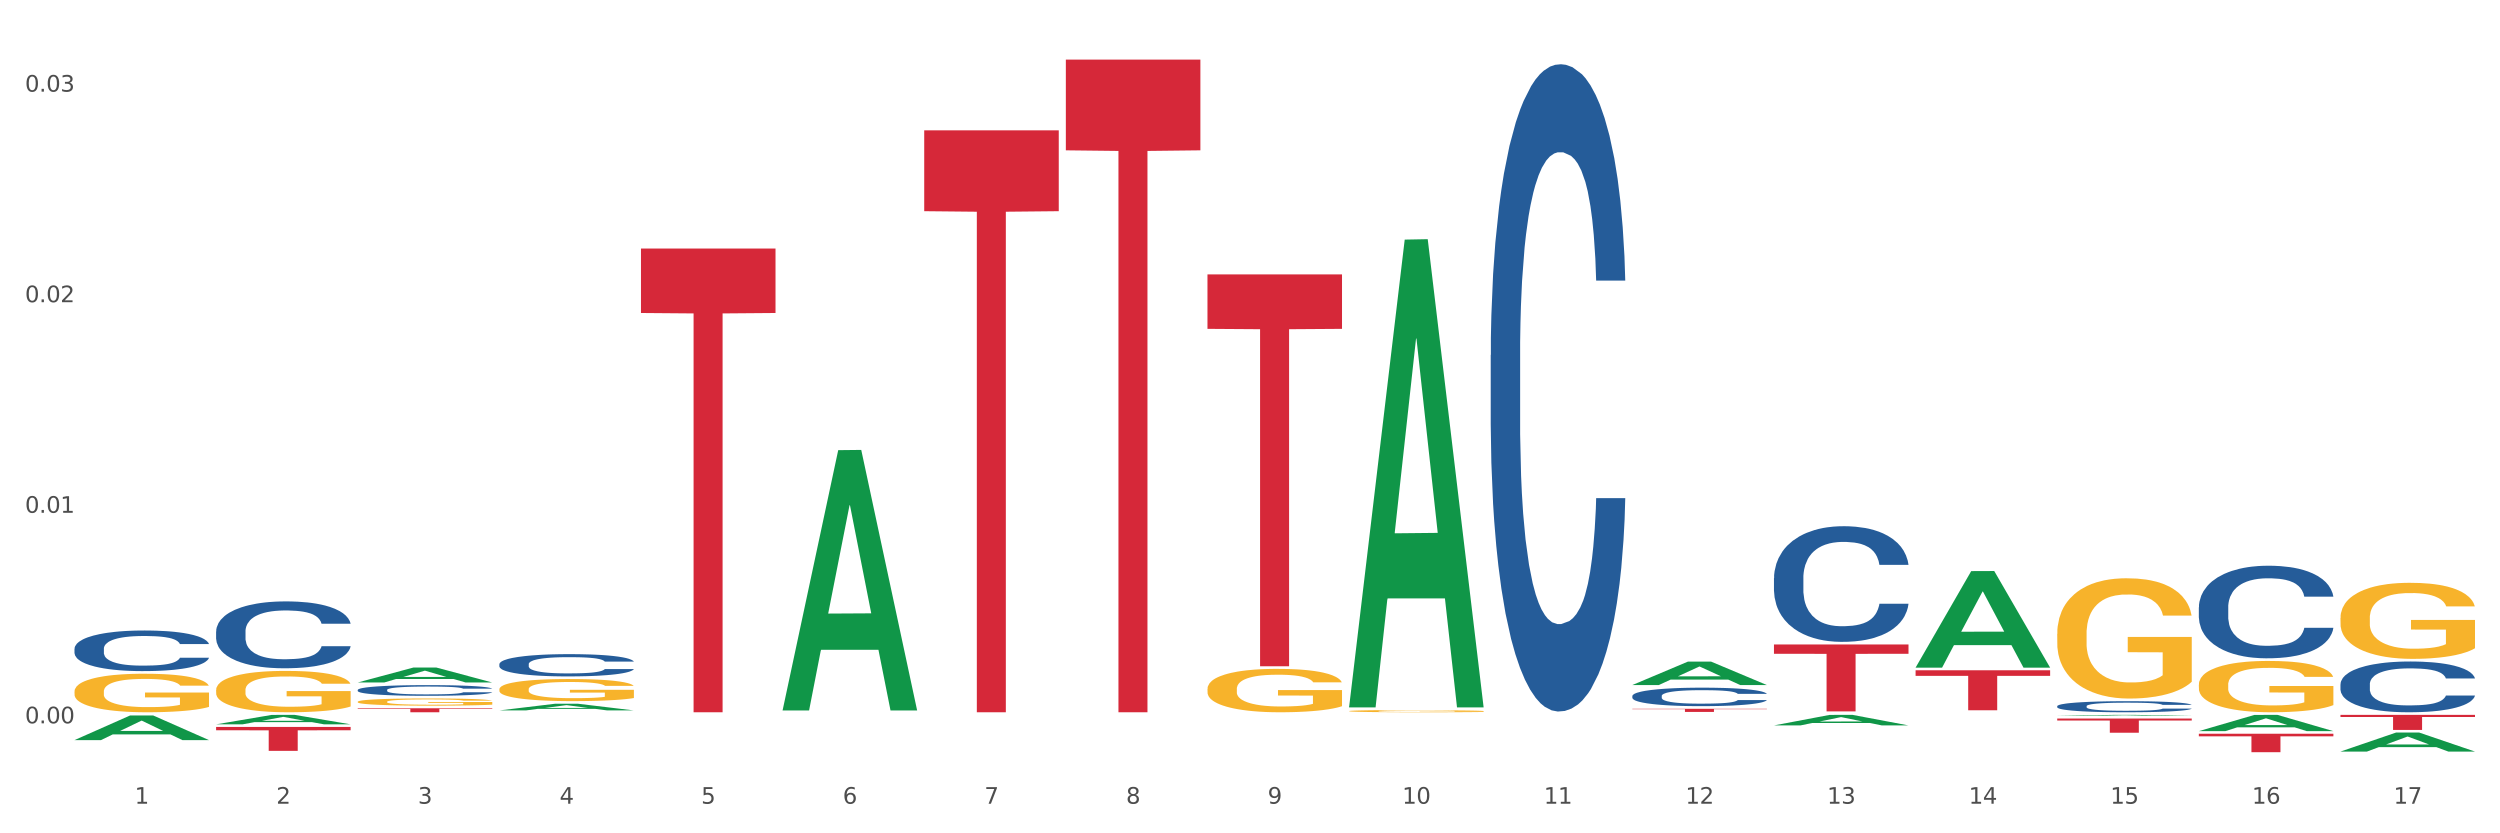
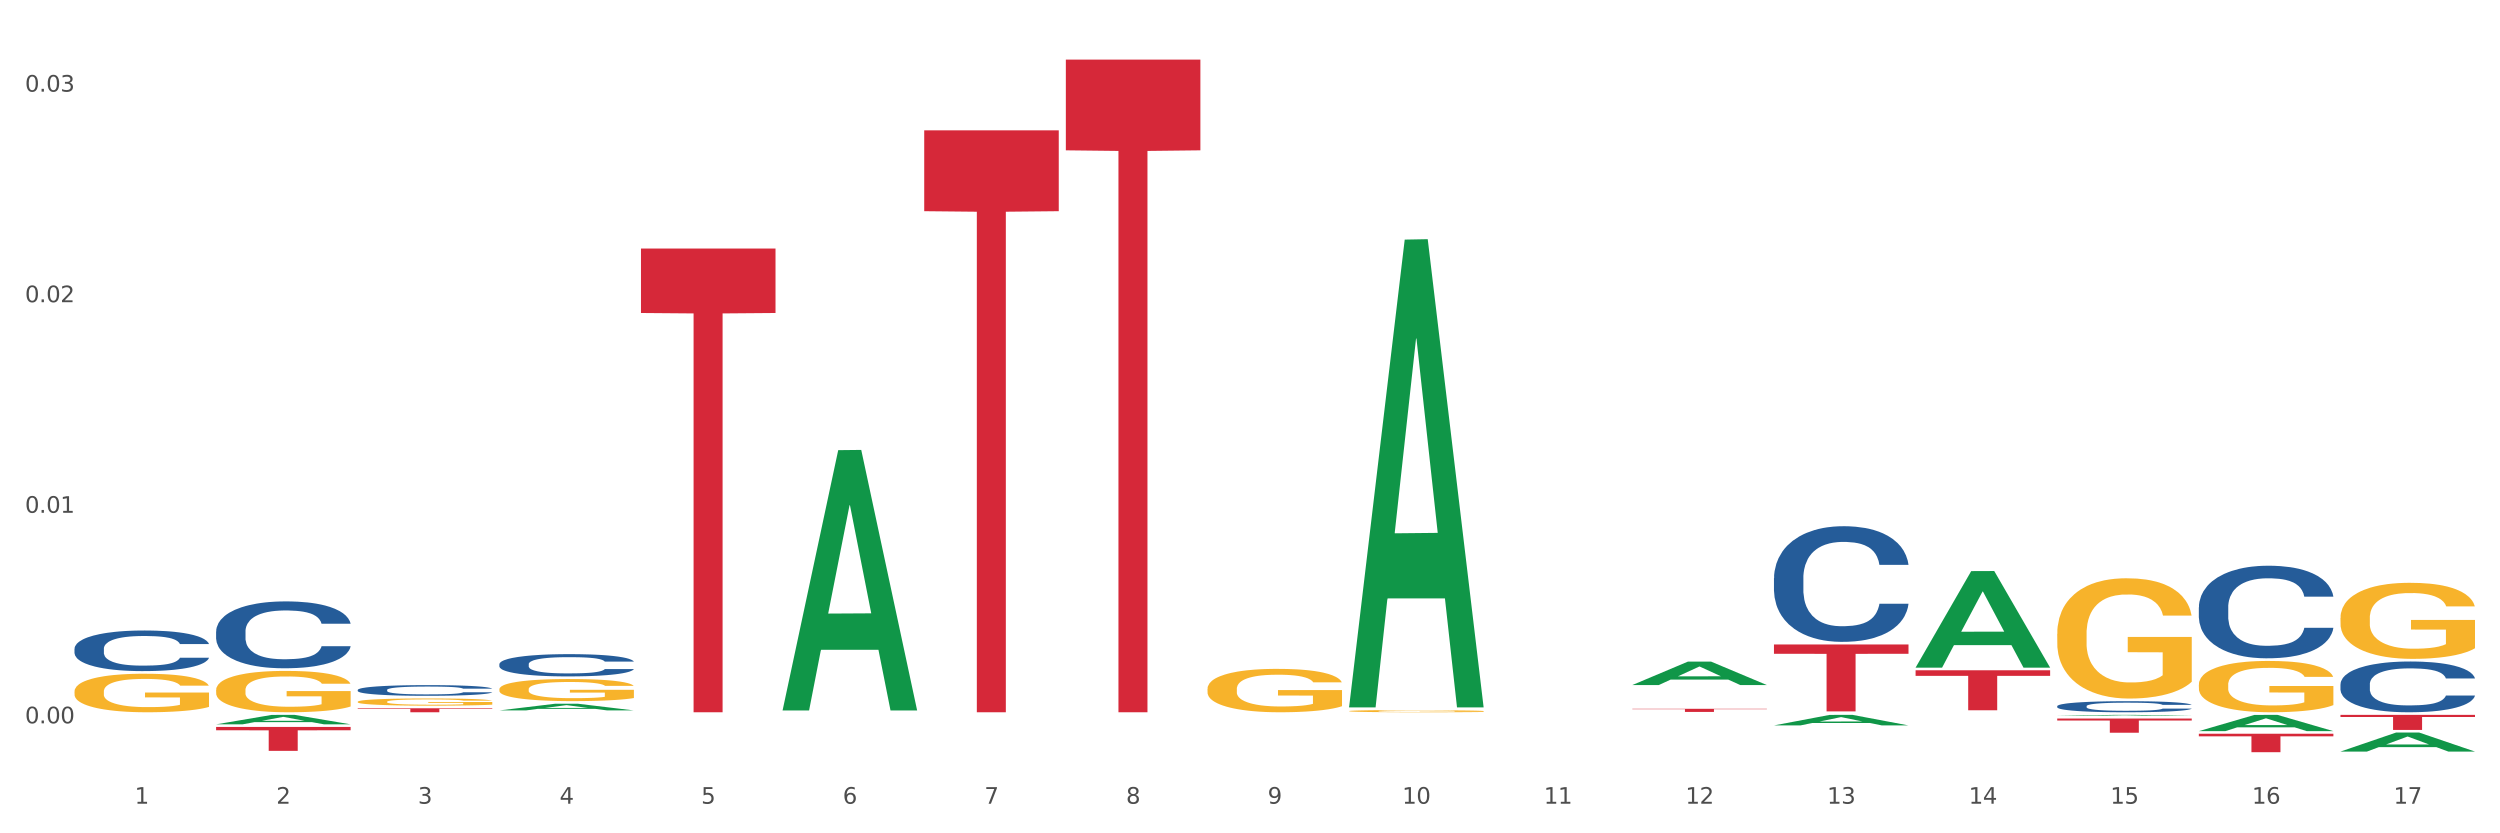
<svg xmlns="http://www.w3.org/2000/svg" xmlns:xlink="http://www.w3.org/1999/xlink" width="1080pt" height="360pt" viewBox="0 0 1080 360" version="1.1">
  <rect x="0" y="0" width="1080" height="360" fill="#333333" stroke="none" />
  <defs>
    <style type="text/css">*{stroke-linejoin: round; stroke-linecap: butt}</style>
  </defs>
  <g id="figure_1">
    <g id="patch_1">
      <path d="M 0 360  L 1080 360  L 1080 0  L 0 0  z " style="fill: #ffffff; stroke: #ffffff; stroke-linejoin: miter" />
    </g>
    <g id="axes_1">
      <g id="matplotlib.axis_1">
        <g id="xtick_1">
          <g id="text_1">
            <g style="fill: #4d4d4d" transform="translate(58.182 347.204) scale(0.096 -0.096)">
              <defs>
                <path id="DejaVuSans-31" d="M 794 531  L 1825 531  L 1825 4091  L 703 3866  L 703 4441  L 1819 4666  L 2450 4666  L 2450 531  L 3481 531  L 3481 0  L 794 0  L 794 531  z " transform="scale(0.016)" />
              </defs>
              <use xlink:href="#DejaVuSans-31" />
            </g>
          </g>
        </g>
        <g id="xtick_2">
          <g id="text_2">
            <g style="fill: #4d4d4d" transform="translate(119.364 347.204) scale(0.096 -0.096)">
              <defs>
                <path id="DejaVuSans-32" d="M 1228 531  L 3431 531  L 3431 0  L 469 0  L 469 531  Q 828 903 1448 1529  Q 2069 2156 2228 2338  Q 2531 2678 2651 2914  Q 2772 3150 2772 3378  Q 2772 3750 2511 3984  Q 2250 4219 1831 4219  Q 1534 4219 1204 4116  Q 875 4013 500 3803  L 500 4441  Q 881 4594 1212 4672  Q 1544 4750 1819 4750  Q 2544 4750 2975 4387  Q 3406 4025 3406 3419  Q 3406 3131 3298 2873  Q 3191 2616 2906 2266  Q 2828 2175 2409 1742  Q 1991 1309 1228 531  z " transform="scale(0.016)" />
              </defs>
              <use xlink:href="#DejaVuSans-32" />
            </g>
          </g>
        </g>
        <g id="xtick_3">
          <g id="text_3">
            <g style="fill: #4d4d4d" transform="translate(180.545 347.204) scale(0.096 -0.096)">
              <defs>
                <path id="DejaVuSans-33" d="M 2597 2516  Q 3050 2419 3304 2112  Q 3559 1806 3559 1356  Q 3559 666 3084 287  Q 2609 -91 1734 -91  Q 1441 -91 1130 -33  Q 819 25 488 141  L 488 750  Q 750 597 1062 519  Q 1375 441 1716 441  Q 2309 441 2620 675  Q 2931 909 2931 1356  Q 2931 1769 2642 2001  Q 2353 2234 1838 2234  L 1294 2234  L 1294 2753  L 1863 2753  Q 2328 2753 2575 2939  Q 2822 3125 2822 3475  Q 2822 3834 2567 4026  Q 2313 4219 1838 4219  Q 1578 4219 1281 4162  Q 984 4106 628 3988  L 628 4550  Q 988 4650 1302 4700  Q 1616 4750 1894 4750  Q 2613 4750 3031 4423  Q 3450 4097 3450 3541  Q 3450 3153 3228 2886  Q 3006 2619 2597 2516  z " transform="scale(0.016)" />
              </defs>
              <use xlink:href="#DejaVuSans-33" />
            </g>
          </g>
        </g>
        <g id="xtick_4">
          <g id="text_4">
            <g style="fill: #4d4d4d" transform="translate(241.726 347.204) scale(0.096 -0.096)">
              <defs>
                <path id="DejaVuSans-34" d="M 2419 4116  L 825 1625  L 2419 1625  L 2419 4116  z M 2253 4666  L 3047 4666  L 3047 1625  L 3713 1625  L 3713 1100  L 3047 1100  L 3047 0  L 2419 0  L 2419 1100  L 313 1100  L 313 1709  L 2253 4666  z " transform="scale(0.016)" />
              </defs>
              <use xlink:href="#DejaVuSans-34" />
            </g>
          </g>
        </g>
        <g id="xtick_5">
          <g id="text_5">
            <g style="fill: #4d4d4d" transform="translate(302.908 347.204) scale(0.096 -0.096)">
              <defs>
                <path id="DejaVuSans-35" d="M 691 4666  L 3169 4666  L 3169 4134  L 1269 4134  L 1269 2991  Q 1406 3038 1543 3061  Q 1681 3084 1819 3084  Q 2600 3084 3056 2656  Q 3513 2228 3513 1497  Q 3513 744 3044 326  Q 2575 -91 1722 -91  Q 1428 -91 1123 -41  Q 819 9 494 109  L 494 744  Q 775 591 1075 516  Q 1375 441 1709 441  Q 2250 441 2565 725  Q 2881 1009 2881 1497  Q 2881 1984 2565 2268  Q 2250 2553 1709 2553  Q 1456 2553 1204 2497  Q 953 2441 691 2322  L 691 4666  z " transform="scale(0.016)" />
              </defs>
              <use xlink:href="#DejaVuSans-35" />
            </g>
          </g>
        </g>
        <g id="xtick_6">
          <g id="text_6">
            <g style="fill: #4d4d4d" transform="translate(364.089 347.204) scale(0.096 -0.096)">
              <defs>
                <path id="DejaVuSans-36" d="M 2113 2584  Q 1688 2584 1439 2293  Q 1191 2003 1191 1497  Q 1191 994 1439 701  Q 1688 409 2113 409  Q 2538 409 2786 701  Q 3034 994 3034 1497  Q 3034 2003 2786 2293  Q 2538 2584 2113 2584  z M 3366 4563  L 3366 3988  Q 3128 4100 2886 4159  Q 2644 4219 2406 4219  Q 1781 4219 1451 3797  Q 1122 3375 1075 2522  Q 1259 2794 1537 2939  Q 1816 3084 2150 3084  Q 2853 3084 3261 2657  Q 3669 2231 3669 1497  Q 3669 778 3244 343  Q 2819 -91 2113 -91  Q 1303 -91 875 529  Q 447 1150 447 2328  Q 447 3434 972 4092  Q 1497 4750 2381 4750  Q 2619 4750 2861 4703  Q 3103 4656 3366 4563  z " transform="scale(0.016)" />
              </defs>
              <use xlink:href="#DejaVuSans-36" />
            </g>
          </g>
        </g>
        <g id="xtick_7">
          <g id="text_7">
            <g style="fill: #4d4d4d" transform="translate(425.271 347.204) scale(0.096 -0.096)">
              <defs>
                <path id="DejaVuSans-37" d="M 525 4666  L 3525 4666  L 3525 4397  L 1831 0  L 1172 0  L 2766 4134  L 525 4134  L 525 4666  z " transform="scale(0.016)" />
              </defs>
              <use xlink:href="#DejaVuSans-37" />
            </g>
          </g>
        </g>
        <g id="xtick_8">
          <g id="text_8">
            <g style="fill: #4d4d4d" transform="translate(486.452 347.204) scale(0.096 -0.096)">
              <defs>
                <path id="DejaVuSans-38" d="M 2034 2216  Q 1584 2216 1326 1975  Q 1069 1734 1069 1313  Q 1069 891 1326 650  Q 1584 409 2034 409  Q 2484 409 2743 651  Q 3003 894 3003 1313  Q 3003 1734 2745 1975  Q 2488 2216 2034 2216  z M 1403 2484  Q 997 2584 770 2862  Q 544 3141 544 3541  Q 544 4100 942 4425  Q 1341 4750 2034 4750  Q 2731 4750 3128 4425  Q 3525 4100 3525 3541  Q 3525 3141 3298 2862  Q 3072 2584 2669 2484  Q 3125 2378 3379 2068  Q 3634 1759 3634 1313  Q 3634 634 3220 271  Q 2806 -91 2034 -91  Q 1263 -91 848 271  Q 434 634 434 1313  Q 434 1759 690 2068  Q 947 2378 1403 2484  z M 1172 3481  Q 1172 3119 1398 2916  Q 1625 2713 2034 2713  Q 2441 2713 2670 2916  Q 2900 3119 2900 3481  Q 2900 3844 2670 4047  Q 2441 4250 2034 4250  Q 1625 4250 1398 4047  Q 1172 3844 1172 3481  z " transform="scale(0.016)" />
              </defs>
              <use xlink:href="#DejaVuSans-38" />
            </g>
          </g>
        </g>
        <g id="xtick_9">
          <g id="text_9">
            <g style="fill: #4d4d4d" transform="translate(547.634 347.204) scale(0.096 -0.096)">
              <defs>
                <path id="DejaVuSans-39" d="M 703 97  L 703 672  Q 941 559 1184 500  Q 1428 441 1663 441  Q 2288 441 2617 861  Q 2947 1281 2994 2138  Q 2813 1869 2534 1725  Q 2256 1581 1919 1581  Q 1219 1581 811 2004  Q 403 2428 403 3163  Q 403 3881 828 4315  Q 1253 4750 1959 4750  Q 2769 4750 3195 4129  Q 3622 3509 3622 2328  Q 3622 1225 3098 567  Q 2575 -91 1691 -91  Q 1453 -91 1209 -44  Q 966 3 703 97  z M 1959 2075  Q 2384 2075 2632 2365  Q 2881 2656 2881 3163  Q 2881 3666 2632 3958  Q 2384 4250 1959 4250  Q 1534 4250 1286 3958  Q 1038 3666 1038 3163  Q 1038 2656 1286 2365  Q 1534 2075 1959 2075  z " transform="scale(0.016)" />
              </defs>
              <use xlink:href="#DejaVuSans-39" />
            </g>
          </g>
        </g>
        <g id="xtick_10">
          <g id="text_10">
            <g style="fill: #4d4d4d" transform="translate(605.761 347.204) scale(0.096 -0.096)">
              <defs>
                <path id="DejaVuSans-30" d="M 2034 4250  Q 1547 4250 1301 3770  Q 1056 3291 1056 2328  Q 1056 1369 1301 889  Q 1547 409 2034 409  Q 2525 409 2770 889  Q 3016 1369 3016 2328  Q 3016 3291 2770 3770  Q 2525 4250 2034 4250  z M 2034 4750  Q 2819 4750 3233 4129  Q 3647 3509 3647 2328  Q 3647 1150 3233 529  Q 2819 -91 2034 -91  Q 1250 -91 836 529  Q 422 1150 422 2328  Q 422 3509 836 4129  Q 1250 4750 2034 4750  z " transform="scale(0.016)" />
              </defs>
              <use xlink:href="#DejaVuSans-31" />
              <use xlink:href="#DejaVuSans-30" transform="translate(63.623 0)" />
            </g>
          </g>
        </g>
        <g id="xtick_11">
          <g id="text_11">
            <g style="fill: #4d4d4d" transform="translate(666.942 347.204) scale(0.096 -0.096)">
              <use xlink:href="#DejaVuSans-31" />
              <use xlink:href="#DejaVuSans-31" transform="translate(63.623 0)" />
            </g>
          </g>
        </g>
        <g id="xtick_12">
          <g id="text_12">
            <g style="fill: #4d4d4d" transform="translate(728.124 347.204) scale(0.096 -0.096)">
              <use xlink:href="#DejaVuSans-31" />
              <use xlink:href="#DejaVuSans-32" transform="translate(63.623 0)" />
            </g>
          </g>
        </g>
        <g id="xtick_13">
          <g id="text_13">
            <g style="fill: #4d4d4d" transform="translate(789.305 347.204) scale(0.096 -0.096)">
              <use xlink:href="#DejaVuSans-31" />
              <use xlink:href="#DejaVuSans-33" transform="translate(63.623 0)" />
            </g>
          </g>
        </g>
        <g id="xtick_14">
          <g id="text_14">
            <g style="fill: #4d4d4d" transform="translate(850.487 347.204) scale(0.096 -0.096)">
              <use xlink:href="#DejaVuSans-31" />
              <use xlink:href="#DejaVuSans-34" transform="translate(63.623 0)" />
            </g>
          </g>
        </g>
        <g id="xtick_15">
          <g id="text_15">
            <g style="fill: #4d4d4d" transform="translate(911.668 347.204) scale(0.096 -0.096)">
              <use xlink:href="#DejaVuSans-31" />
              <use xlink:href="#DejaVuSans-35" transform="translate(63.623 0)" />
            </g>
          </g>
        </g>
        <g id="xtick_16">
          <g id="text_16">
            <g style="fill: #4d4d4d" transform="translate(972.849 347.204) scale(0.096 -0.096)">
              <use xlink:href="#DejaVuSans-31" />
              <use xlink:href="#DejaVuSans-36" transform="translate(63.623 0)" />
            </g>
          </g>
        </g>
        <g id="xtick_17">
          <g id="text_17">
            <g style="fill: #4d4d4d" transform="translate(1034.031 347.204) scale(0.096 -0.096)">
              <use xlink:href="#DejaVuSans-31" />
              <use xlink:href="#DejaVuSans-37" transform="translate(63.623 0)" />
            </g>
          </g>
        </g>
        <g id="xtick_18" />
        <g id="xtick_19" />
        <g id="xtick_20" />
        <g id="xtick_21" />
        <g id="xtick_22" />
        <g id="xtick_23" />
        <g id="xtick_24" />
        <g id="xtick_25" />
        <g id="xtick_26" />
        <g id="xtick_27" />
        <g id="xtick_28" />
        <g id="xtick_29" />
        <g id="xtick_30" />
        <g id="xtick_31" />
        <g id="xtick_32" />
        <g id="xtick_33" />
      </g>
      <g id="matplotlib.axis_2">
        <g id="ytick_1">
          <g id="text_18">
            <g style="fill: #4d4d4d" transform="translate(10.8 312.48) scale(0.096 -0.096)">
              <defs>
                <path id="DejaVuSans-2e" d="M 684 794  L 1344 794  L 1344 0  L 684 0  L 684 794  z " transform="scale(0.016)" />
              </defs>
              <use xlink:href="#DejaVuSans-30" />
              <use xlink:href="#DejaVuSans-2e" transform="translate(63.623 0)" />
              <use xlink:href="#DejaVuSans-30" transform="translate(95.41 0)" />
              <use xlink:href="#DejaVuSans-30" transform="translate(159.033 0)" />
            </g>
          </g>
        </g>
        <g id="ytick_2">
          <g id="text_19">
            <g style="fill: #4d4d4d" transform="translate(10.8 221.519) scale(0.096 -0.096)">
              <use xlink:href="#DejaVuSans-30" />
              <use xlink:href="#DejaVuSans-2e" transform="translate(63.623 0)" />
              <use xlink:href="#DejaVuSans-30" transform="translate(95.41 0)" />
              <use xlink:href="#DejaVuSans-31" transform="translate(159.033 0)" />
            </g>
          </g>
        </g>
        <g id="ytick_3">
          <g id="text_20">
            <g style="fill: #4d4d4d" transform="translate(10.8 130.557) scale(0.096 -0.096)">
              <use xlink:href="#DejaVuSans-30" />
              <use xlink:href="#DejaVuSans-2e" transform="translate(63.623 0)" />
              <use xlink:href="#DejaVuSans-30" transform="translate(95.41 0)" />
              <use xlink:href="#DejaVuSans-32" transform="translate(159.033 0)" />
            </g>
          </g>
        </g>
        <g id="ytick_4">
          <g id="text_21">
            <g style="fill: #4d4d4d" transform="translate(10.8 39.596) scale(0.096 -0.096)">
              <use xlink:href="#DejaVuSans-30" />
              <use xlink:href="#DejaVuSans-2e" transform="translate(63.623 0)" />
              <use xlink:href="#DejaVuSans-30" transform="translate(95.41 0)" />
              <use xlink:href="#DejaVuSans-33" transform="translate(159.033 0)" />
            </g>
          </g>
        </g>
        <g id="ytick_5" />
        <g id="ytick_6" />
        <g id="ytick_7" />
      </g>
      <g id="PolyCollection_1">
-         <path d="M 32.175 319.71  L 32.235 319.7  L 56.203 309.08  L 66.15 309.07  L 90.297 319.73  L 78.793 319.73  L 73.58 317.248  L 48.833 317.248  L 48.653 317.288  L 43.62 319.73  L 32.175 319.73  L 32.175 319.71  L 51.949 315.766  L 70.464 315.756  L 61.296 311.342  L 61.176 311.322  L 61.056 311.352  L 51.889 315.756  L 51.949 315.766  L 32.175 319.71  z " clip-path="url(#p05709f803d)" style="fill: #109648" />
        <path d="M 949.896 316.984  L 1008.019 316.984  L 1008.019 318.091  L 985.155 318.098  L 985.155 324.95  L 972.622 324.95  L 972.622 318.098  L 949.896 318.091  L 949.896 316.991  L 949.896 316.984  z " clip-path="url(#p05709f803d)" style="fill: #d62839" />
        <path d="M 888.715 310.405  L 946.837 310.405  L 946.837 311.257  L 923.974 311.262  L 923.974 316.532  L 911.44 316.532  L 911.44 311.262  L 888.715 311.257  L 888.715 310.411  L 888.715 310.405  z " clip-path="url(#p05709f803d)" style="fill: #d62839" />
        <path d="M 827.533 289.563  L 885.656 289.563  L 885.656 291.964  L 862.792 291.98  L 862.792 306.839  L 850.259 306.839  L 850.259 291.98  L 827.533 291.964  L 827.533 289.58  L 827.533 289.563  z " clip-path="url(#p05709f803d)" style="fill: #d62839" />
-         <path d="M 766.352 278.418  L 824.474 278.418  L 824.474 282.436  L 801.611 282.463  L 801.611 307.331  L 789.078 307.331  L 789.078 282.463  L 766.352 282.436  L 766.352 278.445  L 766.352 278.418  z " clip-path="url(#p05709f803d)" style="fill: #d62839" />
+         <path d="M 766.352 278.418  L 824.474 278.418  L 824.474 282.436  L 801.611 282.463  L 801.611 307.331  L 789.078 307.331  L 789.078 282.463  L 766.352 282.436  L 766.352 278.445  z " clip-path="url(#p05709f803d)" style="fill: #d62839" />
        <path d="M 705.171 306.191  L 763.293 306.191  L 763.293 306.379  L 740.43 306.38  L 740.43 307.543  L 727.896 307.543  L 727.896 306.38  L 705.171 306.379  L 705.171 306.192  L 705.171 306.191  z " clip-path="url(#p05709f803d)" style="fill: #d62839" />
        <path d="M 32.175 298.745  L 32.244 298.73  L 32.244 298.183  L 32.381 297.711  L 33.067 296.571  L 34.096 295.628  L 34.851 295.127  L 35.606 294.716  L 36.498 294.306  L 37.596 293.88  L 39.586 293.257  L 40.821 292.937  L 42.331 292.603  L 45.076 292.116  L 47.066 291.843  L 49.124 291.615  L 52.487 291.341  L 54.683 291.219  L 57.016 291.128  L 59.829 291.067  L 61.957 291.052  L 66.623 291.098  L 70.603 291.234  L 72.524 291.341  L 74.995 291.523  L 76.299 291.645  L 78.426 291.888  L 80.622 292.207  L 82.131 292.481  L 84.396 292.998  L 86.111 293.515  L 87.69 294.154  L 88.513 294.595  L 89.131 295.005  L 89.68 295.476  L 90.229 296.221  L 77.877 296.221  L 77.397 295.689  L 76.642 295.188  L 75.544 294.701  L 74.583 294.397  L 72.936 294.017  L 71.426 293.774  L 69.848 293.591  L 67.927 293.439  L 66.417 293.363  L 64.29 293.302  L 60.104 293.317  L 57.29 293.439  L 55.369 293.591  L 54.134 293.728  L 53.036 293.88  L 51.801 294.093  L 50.36 294.412  L 49.33 294.701  L 48.301 295.066  L 47.478 295.431  L 46.723 295.857  L 46.105 296.313  L 45.625 296.784  L 45.213 297.362  L 44.87 298.32  L 44.87 300.403  L 45.007 300.874  L 45.35 301.497  L 45.762 301.969  L 46.448 302.531  L 47.066 302.911  L 48.232 303.459  L 49.536 303.915  L 50.566 304.204  L 51.595 304.447  L 53.379 304.782  L 55.369 305.055  L 57.085 305.222  L 59.418 305.375  L 60.996 305.435  L 62.368 305.466  L 65.731 305.466  L 68.133 305.42  L 70.809 305.314  L 72.868 305.177  L 74.583 305.01  L 76.504 304.736  L 77.74 304.477  L 77.74 301.3  L 62.643 301.285  L 62.643 299.171  L 90.297 299.171  L 90.297 305.375  L 89.131 305.694  L 87.827 305.983  L 86.455 306.241  L 84.396 306.56  L 81.926 306.865  L 79.73 307.077  L 77.397 307.26  L 74.652 307.427  L 71.083 307.579  L 68.887 307.64  L 66.143 307.686  L 62.917 307.701  L 60.104 307.67  L 57.359 307.594  L 54.477 307.458  L 51.663 307.26  L 49.536 307.062  L 47.409 306.819  L 45.144 306.5  L 43.36 306.196  L 41.988 305.922  L 40.478 305.572  L 38.831 305.116  L 37.596 304.706  L 36.498 304.28  L 35.332 303.732  L 34.508 303.261  L 33.685 302.668  L 33.204 302.227  L 32.655 301.543  L 32.244 300.585  L 32.175 298.745  z " clip-path="url(#p05709f803d)" style="fill: #f7b32b" />
-         <path d="M 521.626 118.537  L 579.749 118.537  L 579.749 142.062  L 556.885 142.221  L 556.885 287.819  L 544.352 287.819  L 544.352 142.221  L 521.626 142.062  L 521.626 118.696  L 521.626 118.537  z " clip-path="url(#p05709f803d)" style="fill: #d62839" />
        <path d="M 460.445 25.759  L 518.567 25.759  L 518.567 64.94  L 495.704 65.205  L 495.704 307.701  L 483.17 307.701  L 483.17 65.205  L 460.445 64.94  L 460.445 26.024  L 460.445 25.759  z " clip-path="url(#p05709f803d)" style="fill: #d62839" />
        <path d="M 1011.078 295.622  L 1011.146 295.602  L 1011.146 295.041  L 1011.352 294.28  L 1012.108 292.878  L 1013.07 291.816  L 1014.719 290.574  L 1015.612 290.053  L 1016.78 289.472  L 1019.185 288.531  L 1021.933 287.73  L 1023.856 287.289  L 1025.299 287.008  L 1028.528 286.508  L 1030.383 286.287  L 1032.307 286.107  L 1033.956 285.987  L 1036.704 285.847  L 1038.902 285.787  L 1041.444 285.766  L 1043.574 285.787  L 1046.391 285.867  L 1050.513 286.107  L 1052.093 286.247  L 1054.223 286.488  L 1056.421 286.808  L 1058.208 287.129  L 1060.269 287.589  L 1062.398 288.19  L 1064.46 288.951  L 1065.902 289.653  L 1067.07 290.394  L 1068.101 291.295  L 1068.856 292.277  L 1069.2 293.098  L 1056.627 293.098  L 1056.284 292.357  L 1055.597 291.556  L 1054.91 291.015  L 1054.154 290.574  L 1052.986 290.073  L 1051.956 289.753  L 1050.238 289.372  L 1048.658 289.132  L 1047.353 288.992  L 1045.772 288.871  L 1042.406 288.751  L 1040.001 288.751  L 1038.49 288.791  L 1036.635 288.891  L 1035.055 289.032  L 1033.2 289.272  L 1031.757 289.532  L 1030.314 289.873  L 1029.49 290.113  L 1028.253 290.554  L 1027.429 290.915  L 1026.33 291.536  L 1025.711 291.976  L 1024.612 293.118  L 1024.131 293.959  L 1023.925 294.54  L 1023.788 295.181  L 1023.788 298.306  L 1024.2 299.708  L 1024.543 300.309  L 1025.093 300.99  L 1026.124 301.872  L 1027.635 302.733  L 1029.215 303.354  L 1030.52 303.735  L 1031.757 304.015  L 1032.994 304.235  L 1034.505 304.436  L 1035.742 304.556  L 1037.597 304.676  L 1039.795 304.736  L 1041.513 304.736  L 1045.017 304.636  L 1046.597 304.536  L 1048.108 304.396  L 1049.757 304.175  L 1051.063 303.935  L 1051.818 303.755  L 1053.055 303.374  L 1054.017 302.973  L 1054.841 302.513  L 1055.391 302.112  L 1056.009 301.511  L 1056.49 300.83  L 1056.627 300.469  L 1069.2 300.469  L 1068.925 301.191  L 1068.444 301.892  L 1067.482 302.833  L 1066.727 303.374  L 1065.559 304.035  L 1064.322 304.596  L 1062.605 305.217  L 1061.024 305.678  L 1059.376 306.078  L 1057.589 306.439  L 1054.36 306.94  L 1053.192 307.08  L 1050.719 307.32  L 1048.795 307.46  L 1045.979 307.601  L 1043.093 307.681  L 1040.07 307.701  L 1037.391 307.661  L 1034.437 307.541  L 1032.582 307.42  L 1030.52 307.24  L 1028.116 306.96  L 1025.849 306.619  L 1023.719 306.218  L 1021.727 305.758  L 1019.872 305.237  L 1017.467 304.376  L 1015.681 303.534  L 1014.375 302.753  L 1013.482 302.092  L 1012.589 301.251  L 1012.108 300.67  L 1011.352 299.268  L 1011.078 297.966  L 1011.078 295.622  z " clip-path="url(#p05709f803d)" style="fill: #255c99" />
        <path d="M 1011.078 308.833  L 1069.2 308.833  L 1069.2 309.734  L 1046.337 309.74  L 1046.337 315.317  L 1033.803 315.317  L 1033.803 309.74  L 1011.078 309.734  L 1011.078 308.839  L 1011.078 308.833  z " clip-path="url(#p05709f803d)" style="fill: #d62839" />
        <path d="M 949.896 262.364  L 949.965 262.327  L 949.965 261.304  L 950.171 259.916  L 950.927 257.359  L 951.889 255.422  L 953.537 253.157  L 954.431 252.207  L 955.599 251.148  L 958.003 249.431  L 960.751 247.97  L 962.675 247.166  L 964.118 246.654  L 967.347 245.741  L 969.202 245.339  L 971.125 245.01  L 972.774 244.791  L 975.522 244.536  L 977.721 244.426  L 980.263 244.389  L 982.393 244.426  L 985.209 244.572  L 989.331 245.01  L 990.912 245.266  L 993.041 245.705  L 995.24 246.289  L 997.026 246.874  L 999.087 247.714  L 1001.217 248.81  L 1003.278 250.198  L 1004.721 251.477  L 1005.889 252.829  L 1006.919 254.473  L 1007.675 256.263  L 1008.019 257.76  L 995.446 257.76  L 995.103 256.409  L 994.415 254.947  L 993.728 253.961  L 992.973 253.157  L 991.805 252.244  L 990.774 251.659  L 989.057 250.965  L 987.477 250.527  L 986.171 250.271  L 984.591 250.052  L 981.225 249.833  L 978.82 249.833  L 977.309 249.906  L 975.454 250.089  L 973.873 250.344  L 972.018 250.783  L 970.576 251.258  L 969.133 251.879  L 968.309 252.317  L 967.072 253.121  L 966.247 253.778  L 965.148 254.911  L 964.53 255.715  L 963.431 257.797  L 962.95 259.331  L 962.744 260.391  L 962.606 261.56  L 962.606 267.259  L 963.018 269.816  L 963.362 270.912  L 963.912 272.154  L 964.942 273.762  L 966.454 275.333  L 968.034 276.465  L 969.339 277.159  L 970.576 277.671  L 971.812 278.073  L 973.324 278.438  L 974.56 278.657  L 976.415 278.876  L 978.614 278.986  L 980.331 278.986  L 983.835 278.803  L 985.415 278.621  L 986.927 278.365  L 988.576 277.963  L 989.881 277.525  L 990.637 277.196  L 991.873 276.502  L 992.835 275.771  L 993.66 274.931  L 994.209 274.2  L 994.828 273.104  L 995.309 271.862  L 995.446 271.205  L 1008.019 271.205  L 1007.744 272.52  L 1007.263 273.798  L 1006.301 275.515  L 1005.545 276.502  L 1004.377 277.707  L 1003.141 278.73  L 1001.423 279.863  L 999.843 280.703  L 998.194 281.434  L 996.408 282.091  L 993.179 283.005  L 992.011 283.26  L 989.538 283.699  L 987.614 283.955  L 984.797 284.21  L 981.912 284.356  L 978.889 284.393  L 976.209 284.32  L 973.255 284.101  L 971.4 283.881  L 969.339 283.553  L 966.934 283.041  L 964.667 282.42  L 962.538 281.689  L 960.545 280.849  L 958.69 279.899  L 956.286 278.328  L 954.499 276.794  L 953.194 275.369  L 952.301 274.164  L 951.408 272.629  L 950.927 271.57  L 950.171 269.013  L 949.896 266.638  L 949.896 262.364  z " clip-path="url(#p05709f803d)" style="fill: #255c99" />
        <path d="M 766.352 249.771  L 766.421 249.725  L 766.421 248.447  L 766.627 246.713  L 767.383 243.519  L 768.344 241.101  L 769.993 238.272  L 770.886 237.085  L 772.054 235.762  L 774.459 233.617  L 777.207 231.792  L 779.131 230.788  L 780.573 230.15  L 783.802 229.009  L 785.657 228.507  L 787.581 228.096  L 789.23 227.822  L 791.978 227.503  L 794.177 227.366  L 796.719 227.32  L 798.848 227.366  L 801.665 227.549  L 805.787 228.096  L 807.367 228.416  L 809.497 228.963  L 811.696 229.693  L 813.482 230.423  L 815.543 231.473  L 817.673 232.842  L 819.734 234.576  L 821.177 236.173  L 822.345 237.861  L 823.375 239.914  L 824.131 242.15  L 824.474 244.021  L 811.902 244.021  L 811.558 242.333  L 810.871 240.508  L 810.184 239.276  L 809.428 238.272  L 808.261 237.131  L 807.23 236.401  L 805.512 235.534  L 803.932 234.986  L 802.627 234.667  L 801.047 234.393  L 797.68 234.119  L 795.276 234.119  L 793.764 234.211  L 791.909 234.439  L 790.329 234.758  L 788.474 235.306  L 787.031 235.899  L 785.589 236.675  L 784.764 237.222  L 783.528 238.226  L 782.703 239.047  L 781.604 240.462  L 780.986 241.466  L 779.886 244.067  L 779.405 245.983  L 779.199 247.307  L 779.062 248.767  L 779.062 255.885  L 779.474 259.079  L 779.818 260.448  L 780.367 262  L 781.398 264.007  L 782.909 265.969  L 784.489 267.384  L 785.795 268.251  L 787.031 268.89  L 788.268 269.392  L 789.78 269.848  L 791.016 270.122  L 792.871 270.396  L 795.07 270.532  L 796.787 270.532  L 800.291 270.304  L 801.871 270.076  L 803.383 269.757  L 805.032 269.255  L 806.337 268.707  L 807.093 268.297  L 808.329 267.43  L 809.291 266.517  L 810.116 265.467  L 810.665 264.555  L 811.283 263.186  L 811.764 261.634  L 811.902 260.813  L 824.474 260.813  L 824.2 262.456  L 823.719 264.053  L 822.757 266.198  L 822.001 267.43  L 820.833 268.935  L 819.596 270.213  L 817.879 271.628  L 816.299 272.677  L 814.65 273.59  L 812.864 274.411  L 809.635 275.552  L 808.467 275.871  L 805.993 276.419  L 804.07 276.738  L 801.253 277.058  L 798.367 277.24  L 795.344 277.286  L 792.665 277.194  L 789.711 276.921  L 787.856 276.647  L 785.795 276.236  L 783.39 275.597  L 781.123 274.822  L 778.993 273.909  L 777.001 272.86  L 775.146 271.673  L 772.741 269.711  L 770.955 267.795  L 769.65 266.015  L 768.757 264.509  L 767.863 262.593  L 767.383 261.269  L 766.627 258.075  L 766.352 255.109  L 766.352 249.771  z " clip-path="url(#p05709f803d)" style="fill: #255c99" />
-         <path d="M 705.171 300.661  L 705.239 300.653  L 705.239 300.449  L 705.445 300.172  L 706.201 299.661  L 707.163 299.275  L 708.812 298.823  L 709.705 298.633  L 710.873 298.421  L 713.277 298.079  L 716.026 297.787  L 717.949 297.626  L 719.392 297.524  L 722.621 297.342  L 724.476 297.262  L 726.4 297.196  L 728.049 297.152  L 730.797 297.101  L 732.995 297.079  L 735.537 297.072  L 737.667 297.079  L 740.484 297.109  L 744.606 297.196  L 746.186 297.247  L 748.316 297.335  L 750.514 297.451  L 752.301 297.568  L 754.362 297.736  L 756.491 297.955  L 758.552 298.232  L 759.995 298.487  L 761.163 298.757  L 762.194 299.085  L 762.949 299.443  L 763.293 299.742  L 750.72 299.742  L 750.377 299.472  L 749.69 299.18  L 749.003 298.983  L 748.247 298.823  L 747.079 298.64  L 746.049 298.524  L 744.331 298.385  L 742.751 298.297  L 741.446 298.246  L 739.865 298.203  L 736.499 298.159  L 734.094 298.159  L 732.583 298.173  L 730.728 298.21  L 729.148 298.261  L 727.293 298.349  L 725.85 298.443  L 724.407 298.567  L 723.583 298.655  L 722.346 298.815  L 721.522 298.947  L 720.423 299.173  L 719.804 299.333  L 718.705 299.749  L 718.224 300.055  L 718.018 300.267  L 717.881 300.5  L 717.881 301.638  L 718.293 302.149  L 718.636 302.367  L 719.186 302.615  L 720.216 302.936  L 721.728 303.25  L 723.308 303.476  L 724.613 303.615  L 725.85 303.717  L 727.087 303.797  L 728.598 303.87  L 729.835 303.914  L 731.69 303.957  L 733.888 303.979  L 735.606 303.979  L 739.11 303.943  L 740.69 303.906  L 742.201 303.855  L 743.85 303.775  L 745.155 303.688  L 745.911 303.622  L 747.148 303.483  L 748.11 303.337  L 748.934 303.17  L 749.484 303.024  L 750.102 302.805  L 750.583 302.557  L 750.72 302.426  L 763.293 302.426  L 763.018 302.688  L 762.537 302.944  L 761.575 303.286  L 760.82 303.483  L 759.652 303.724  L 758.415 303.928  L 756.697 304.154  L 755.117 304.322  L 753.468 304.468  L 751.682 304.599  L 748.453 304.782  L 747.285 304.833  L 744.812 304.92  L 742.888 304.971  L 740.071 305.022  L 737.186 305.051  L 734.163 305.059  L 731.484 305.044  L 728.529 305  L 726.674 304.957  L 724.613 304.891  L 722.209 304.789  L 719.942 304.665  L 717.812 304.519  L 715.819 304.351  L 713.965 304.162  L 711.56 303.848  L 709.774 303.542  L 708.468 303.257  L 707.575 303.017  L 706.682 302.71  L 706.201 302.499  L 705.445 301.988  L 705.171 301.514  L 705.171 300.661  z " clip-path="url(#p05709f803d)" style="fill: #255c99" />
-         <path d="M 643.989 153.393  L 644.058 153.138  L 644.058 145.987  L 644.264 136.283  L 645.02 118.407  L 645.982 104.872  L 647.63 89.039  L 648.524 82.399  L 649.691 74.993  L 652.096 62.991  L 654.844 52.776  L 656.768 47.157  L 658.211 43.582  L 661.44 37.198  L 663.295 34.389  L 665.218 32.09  L 666.867 30.558  L 669.615 28.77  L 671.814 28.004  L 674.356 27.749  L 676.485 28.004  L 679.302 29.026  L 683.424 32.09  L 685.005 33.878  L 687.134 36.942  L 689.333 41.028  L 691.119 45.114  L 693.18 50.988  L 695.31 58.649  L 697.371 68.353  L 698.814 77.291  L 699.982 86.74  L 701.012 98.232  L 701.768 110.745  L 702.112 121.216  L 689.539 121.216  L 689.195 111.767  L 688.508 101.552  L 687.821 94.657  L 687.066 89.039  L 685.898 82.654  L 684.867 78.568  L 683.15 73.716  L 681.569 70.652  L 680.264 68.864  L 678.684 67.332  L 675.318 65.8  L 672.913 65.8  L 671.401 66.31  L 669.547 67.587  L 667.966 69.375  L 666.111 72.439  L 664.669 75.759  L 663.226 80.101  L 662.401 83.165  L 661.165 88.783  L 660.34 93.38  L 659.241 101.297  L 658.623 106.915  L 657.524 121.471  L 657.043 132.197  L 656.837 139.603  L 656.699 147.775  L 656.699 187.613  L 657.111 205.489  L 657.455 213.15  L 658.004 221.833  L 659.035 233.07  L 660.546 244.051  L 662.127 251.967  L 663.432 256.819  L 664.669 260.395  L 665.905 263.204  L 667.417 265.757  L 668.653 267.29  L 670.508 268.822  L 672.707 269.588  L 674.424 269.588  L 677.928 268.311  L 679.508 267.034  L 681.02 265.247  L 682.669 262.438  L 683.974 259.373  L 684.73 257.075  L 685.966 252.223  L 686.928 247.115  L 687.753 241.242  L 688.302 236.134  L 688.921 228.473  L 689.402 219.79  L 689.539 215.193  L 702.112 215.193  L 701.837 224.387  L 701.356 233.325  L 700.394 245.328  L 699.638 252.223  L 698.47 260.65  L 697.234 267.8  L 695.516 275.717  L 693.936 281.591  L 692.287 286.698  L 690.501 291.295  L 687.272 297.679  L 686.104 299.467  L 683.631 302.531  L 681.707 304.319  L 678.89 306.107  L 676.005 307.128  L 672.982 307.383  L 670.302 306.873  L 667.348 305.34  L 665.493 303.808  L 663.432 301.51  L 661.027 297.935  L 658.76 293.593  L 656.63 288.486  L 654.638 282.612  L 652.783 275.972  L 650.378 264.991  L 648.592 254.266  L 647.287 244.306  L 646.394 235.879  L 645.501 225.153  L 645.02 217.747  L 644.264 199.871  L 643.989 183.272  L 643.989 153.393  z " clip-path="url(#p05709f803d)" style="fill: #255c99" />
        <path d="M 215.719 286.91  L 215.788 286.901  L 215.788 286.655  L 215.994 286.321  L 216.75 285.707  L 217.712 285.241  L 219.36 284.697  L 220.254 284.468  L 221.422 284.213  L 223.826 283.801  L 226.574 283.449  L 228.498 283.256  L 229.941 283.133  L 233.17 282.914  L 235.025 282.817  L 236.948 282.738  L 238.597 282.685  L 241.345 282.624  L 243.544 282.597  L 246.086 282.589  L 248.216 282.597  L 251.032 282.632  L 255.155 282.738  L 256.735 282.799  L 258.864 282.905  L 261.063 283.045  L 262.849 283.186  L 264.91 283.388  L 267.04 283.651  L 269.101 283.985  L 270.544 284.292  L 271.712 284.617  L 272.742 285.013  L 273.498 285.443  L 273.842 285.803  L 261.269 285.803  L 260.926 285.478  L 260.238 285.127  L 259.551 284.89  L 258.796 284.697  L 257.628 284.477  L 256.597 284.336  L 254.88 284.17  L 253.3 284.064  L 251.994 284.003  L 250.414 283.95  L 247.048 283.897  L 244.643 283.897  L 243.132 283.915  L 241.277 283.959  L 239.696 284.02  L 237.841 284.126  L 236.399 284.24  L 234.956 284.389  L 234.132 284.495  L 232.895 284.688  L 232.07 284.846  L 230.971 285.118  L 230.353 285.311  L 229.254 285.812  L 228.773 286.181  L 228.567 286.436  L 228.429 286.717  L 228.429 288.087  L 228.841 288.702  L 229.185 288.965  L 229.735 289.264  L 230.765 289.65  L 232.277 290.028  L 233.857 290.3  L 235.162 290.467  L 236.399 290.59  L 237.635 290.687  L 239.147 290.775  L 240.383 290.827  L 242.238 290.88  L 244.437 290.906  L 246.154 290.906  L 249.658 290.862  L 251.238 290.818  L 252.75 290.757  L 254.399 290.66  L 255.704 290.555  L 256.46 290.476  L 257.696 290.309  L 258.658 290.133  L 259.483 289.931  L 260.032 289.756  L 260.651 289.492  L 261.132 289.194  L 261.269 289.035  L 273.842 289.035  L 273.567 289.352  L 273.086 289.659  L 272.124 290.072  L 271.368 290.309  L 270.2 290.599  L 268.964 290.845  L 267.246 291.117  L 265.666 291.319  L 264.017 291.495  L 262.231 291.653  L 259.002 291.872  L 257.834 291.934  L 255.361 292.039  L 253.437 292.101  L 250.62 292.162  L 247.735 292.197  L 244.712 292.206  L 242.032 292.189  L 239.078 292.136  L 237.223 292.083  L 235.162 292.004  L 232.757 291.881  L 230.49 291.732  L 228.361 291.556  L 226.368 291.354  L 224.513 291.126  L 222.109 290.748  L 220.322 290.379  L 219.017 290.037  L 218.124 289.747  L 217.231 289.378  L 216.75 289.123  L 215.994 288.508  L 215.719 287.938  L 215.719 286.91  z " clip-path="url(#p05709f803d)" style="fill: #255c99" />
        <path d="M 154.538 298.047  L 154.607 298.043  L 154.607 297.924  L 154.813 297.764  L 155.568 297.468  L 156.53 297.244  L 158.179 296.982  L 159.072 296.872  L 160.24 296.75  L 162.645 296.551  L 165.393 296.382  L 167.317 296.289  L 168.759 296.23  L 171.988 296.124  L 173.843 296.078  L 175.767 296.04  L 177.416 296.014  L 180.164 295.985  L 182.362 295.972  L 184.904 295.968  L 187.034 295.972  L 189.851 295.989  L 193.973 296.04  L 195.553 296.069  L 197.683 296.12  L 199.882 296.188  L 201.668 296.255  L 203.729 296.352  L 205.859 296.479  L 207.92 296.64  L 209.362 296.788  L 210.53 296.944  L 211.561 297.134  L 212.317 297.341  L 212.66 297.514  L 200.088 297.514  L 199.744 297.358  L 199.057 297.189  L 198.37 297.075  L 197.614 296.982  L 196.446 296.876  L 195.416 296.809  L 193.698 296.728  L 192.118 296.678  L 190.813 296.648  L 189.233 296.623  L 185.866 296.597  L 183.462 296.597  L 181.95 296.606  L 180.095 296.627  L 178.515 296.657  L 176.66 296.707  L 175.217 296.762  L 173.775 296.834  L 172.95 296.885  L 171.713 296.978  L 170.889 297.054  L 169.79 297.185  L 169.171 297.278  L 168.072 297.519  L 167.591 297.696  L 167.385 297.819  L 167.248 297.954  L 167.248 298.613  L 167.66 298.909  L 168.004 299.036  L 168.553 299.179  L 169.584 299.365  L 171.095 299.547  L 172.675 299.678  L 173.981 299.758  L 175.217 299.817  L 176.454 299.864  L 177.965 299.906  L 179.202 299.931  L 181.057 299.957  L 183.255 299.969  L 184.973 299.969  L 188.477 299.948  L 190.057 299.927  L 191.568 299.898  L 193.217 299.851  L 194.523 299.8  L 195.278 299.762  L 196.515 299.682  L 197.477 299.598  L 198.301 299.5  L 198.851 299.416  L 199.469 299.289  L 199.95 299.145  L 200.088 299.069  L 212.66 299.069  L 212.385 299.221  L 211.904 299.369  L 210.943 299.568  L 210.187 299.682  L 209.019 299.822  L 207.782 299.94  L 206.065 300.071  L 204.485 300.168  L 202.836 300.253  L 201.049 300.329  L 197.82 300.434  L 196.652 300.464  L 194.179 300.515  L 192.256 300.544  L 189.439 300.574  L 186.553 300.591  L 183.53 300.595  L 180.851 300.586  L 177.897 300.561  L 176.042 300.536  L 173.981 300.498  L 171.576 300.438  L 169.309 300.367  L 167.179 300.282  L 165.187 300.185  L 163.332 300.075  L 160.927 299.893  L 159.141 299.716  L 157.836 299.551  L 156.942 299.412  L 156.049 299.234  L 155.568 299.112  L 154.813 298.816  L 154.538 298.541  L 154.538 298.047  z " clip-path="url(#p05709f803d)" style="fill: #255c99" />
        <path d="M 93.356 272.786  L 93.425 272.759  L 93.425 272.02  L 93.631 271.018  L 94.387 269.17  L 95.349 267.772  L 96.998 266.136  L 97.891 265.45  L 99.059 264.684  L 101.463 263.444  L 104.211 262.389  L 106.135 261.808  L 107.578 261.439  L 110.807 260.779  L 112.662 260.489  L 114.585 260.251  L 116.234 260.093  L 118.982 259.908  L 121.181 259.829  L 123.723 259.802  L 125.853 259.829  L 128.67 259.934  L 132.792 260.251  L 134.372 260.436  L 136.502 260.752  L 138.7 261.175  L 140.486 261.597  L 142.547 262.204  L 144.677 262.996  L 146.738 263.998  L 148.181 264.922  L 149.349 265.898  L 150.38 267.086  L 151.135 268.379  L 151.479 269.461  L 138.906 269.461  L 138.563 268.484  L 137.876 267.429  L 137.189 266.716  L 136.433 266.136  L 135.265 265.476  L 134.234 265.054  L 132.517 264.552  L 130.937 264.236  L 129.631 264.051  L 128.051 263.893  L 124.685 263.734  L 122.28 263.734  L 120.769 263.787  L 118.914 263.919  L 117.334 264.104  L 115.479 264.421  L 114.036 264.764  L 112.593 265.212  L 111.769 265.529  L 110.532 266.109  L 109.708 266.584  L 108.608 267.402  L 107.99 267.983  L 106.891 269.487  L 106.41 270.595  L 106.204 271.361  L 106.066 272.205  L 106.066 276.322  L 106.479 278.169  L 106.822 278.961  L 107.372 279.858  L 108.402 281.019  L 109.914 282.154  L 111.494 282.972  L 112.799 283.473  L 114.036 283.843  L 115.273 284.133  L 116.784 284.397  L 118.021 284.555  L 119.876 284.713  L 122.074 284.793  L 123.792 284.793  L 127.295 284.661  L 128.876 284.529  L 130.387 284.344  L 132.036 284.054  L 133.341 283.737  L 134.097 283.5  L 135.334 282.998  L 136.296 282.47  L 137.12 281.863  L 137.67 281.336  L 138.288 280.544  L 138.769 279.647  L 138.906 279.172  L 151.479 279.172  L 151.204 280.122  L 150.723 281.045  L 149.761 282.286  L 149.005 282.998  L 147.838 283.869  L 146.601 284.608  L 144.883 285.426  L 143.303 286.033  L 141.654 286.561  L 139.868 287.036  L 136.639 287.695  L 135.471 287.88  L 132.998 288.197  L 131.074 288.382  L 128.257 288.566  L 125.372 288.672  L 122.349 288.698  L 119.669 288.645  L 116.715 288.487  L 114.86 288.329  L 112.799 288.091  L 110.395 287.722  L 108.127 287.273  L 105.998 286.745  L 104.005 286.138  L 102.15 285.452  L 99.746 284.318  L 97.959 283.209  L 96.654 282.18  L 95.761 281.309  L 94.868 280.201  L 94.387 279.436  L 93.631 277.589  L 93.356 275.873  L 93.356 272.786  z " clip-path="url(#p05709f803d)" style="fill: #255c99" />
        <path d="M 32.175 280.258  L 32.244 280.242  L 32.244 279.793  L 32.45 279.184  L 33.206 278.063  L 34.167 277.213  L 35.816 276.22  L 36.709 275.803  L 37.877 275.339  L 40.282 274.586  L 43.03 273.945  L 44.954 273.592  L 46.396 273.368  L 49.625 272.967  L 51.48 272.791  L 53.404 272.647  L 55.053 272.551  L 57.801 272.439  L 60 272.39  L 62.542 272.374  L 64.671 272.39  L 67.488 272.455  L 71.61 272.647  L 73.19 272.759  L 75.32 272.951  L 77.519 273.208  L 79.305 273.464  L 81.366 273.833  L 83.496 274.313  L 85.557 274.922  L 87 275.483  L 88.168 276.076  L 89.198 276.797  L 89.954 277.582  L 90.297 278.239  L 77.725 278.239  L 77.381 277.646  L 76.694 277.005  L 76.007 276.572  L 75.251 276.22  L 74.084 275.819  L 73.053 275.563  L 71.335 275.259  L 69.755 275.066  L 68.45 274.954  L 66.87 274.858  L 63.503 274.762  L 61.099 274.762  L 59.587 274.794  L 57.732 274.874  L 56.152 274.986  L 54.297 275.178  L 52.854 275.387  L 51.412 275.659  L 50.587 275.851  L 49.351 276.204  L 48.526 276.492  L 47.427 276.989  L 46.809 277.342  L 45.709 278.255  L 45.228 278.928  L 45.022 279.393  L 44.885 279.905  L 44.885 282.405  L 45.297 283.526  L 45.641 284.007  L 46.19 284.552  L 47.221 285.257  L 48.732 285.946  L 50.312 286.443  L 51.618 286.747  L 52.854 286.971  L 54.091 287.148  L 55.603 287.308  L 56.839 287.404  L 58.694 287.5  L 60.893 287.548  L 62.61 287.548  L 66.114 287.468  L 67.694 287.388  L 69.206 287.276  L 70.855 287.1  L 72.16 286.907  L 72.916 286.763  L 74.152 286.459  L 75.114 286.138  L 75.939 285.77  L 76.488 285.449  L 77.106 284.969  L 77.587 284.424  L 77.725 284.135  L 90.297 284.135  L 90.023 284.712  L 89.542 285.273  L 88.58 286.026  L 87.824 286.459  L 86.656 286.987  L 85.419 287.436  L 83.702 287.933  L 82.122 288.301  L 80.473 288.622  L 78.687 288.91  L 75.458 289.311  L 74.29 289.423  L 71.816 289.615  L 69.893 289.727  L 67.076 289.84  L 64.19 289.904  L 61.167 289.92  L 58.488 289.888  L 55.534 289.791  L 53.679 289.695  L 51.618 289.551  L 49.213 289.327  L 46.946 289.054  L 44.816 288.734  L 42.824 288.365  L 40.969 287.949  L 38.564 287.26  L 36.778 286.587  L 35.473 285.962  L 34.58 285.433  L 33.686 284.76  L 33.206 284.296  L 32.45 283.174  L 32.175 282.132  L 32.175 280.258  z " clip-path="url(#p05709f803d)" style="fill: #255c99" />
        <path d="M 93.356 314.047  L 151.479 314.047  L 151.479 315.484  L 128.615 315.494  L 128.615 324.387  L 116.082 324.387  L 116.082 315.494  L 93.356 315.484  L 93.356 314.057  L 93.356 314.047  z " clip-path="url(#p05709f803d)" style="fill: #d62839" />
        <path d="M 154.538 305.985  L 212.66 305.985  L 212.66 306.223  L 189.797 306.225  L 189.797 307.701  L 177.263 307.701  L 177.263 306.225  L 154.538 306.223  L 154.538 305.986  L 154.538 305.985  z " clip-path="url(#p05709f803d)" style="fill: #d62839" />
        <path d="M 888.715 305.064  L 888.784 305.06  L 888.784 304.937  L 888.99 304.771  L 889.745 304.465  L 890.707 304.233  L 892.356 303.962  L 893.249 303.848  L 894.417 303.722  L 896.822 303.516  L 899.57 303.341  L 901.493 303.245  L 902.936 303.184  L 906.165 303.074  L 908.02 303.026  L 909.944 302.987  L 911.593 302.961  L 914.341 302.93  L 916.539 302.917  L 919.081 302.913  L 921.211 302.917  L 924.028 302.934  L 928.15 302.987  L 929.73 303.017  L 931.86 303.07  L 934.058 303.14  L 935.845 303.21  L 937.906 303.31  L 940.036 303.442  L 942.097 303.608  L 943.539 303.761  L 944.707 303.923  L 945.738 304.119  L 946.494 304.334  L 946.837 304.513  L 934.265 304.513  L 933.921 304.351  L 933.234 304.176  L 932.547 304.058  L 931.791 303.962  L 930.623 303.853  L 929.593 303.783  L 927.875 303.7  L 926.295 303.647  L 924.99 303.617  L 923.41 303.59  L 920.043 303.564  L 917.639 303.564  L 916.127 303.573  L 914.272 303.595  L 912.692 303.625  L 910.837 303.678  L 909.394 303.735  L 907.952 303.809  L 907.127 303.861  L 905.89 303.958  L 905.066 304.036  L 903.967 304.172  L 903.348 304.268  L 902.249 304.517  L 901.768 304.701  L 901.562 304.828  L 901.425 304.968  L 901.425 305.65  L 901.837 305.956  L 902.181 306.087  L 902.73 306.236  L 903.761 306.428  L 905.272 306.616  L 906.852 306.752  L 908.158 306.835  L 909.394 306.896  L 910.631 306.944  L 912.142 306.988  L 913.379 307.014  L 915.234 307.041  L 917.432 307.054  L 919.15 307.054  L 922.654 307.032  L 924.234 307.01  L 925.745 306.979  L 927.394 306.931  L 928.7 306.879  L 929.455 306.839  L 930.692 306.756  L 931.654 306.669  L 932.478 306.568  L 933.028 306.481  L 933.646 306.35  L 934.127 306.201  L 934.265 306.122  L 946.837 306.122  L 946.562 306.28  L 946.081 306.433  L 945.12 306.638  L 944.364 306.756  L 943.196 306.901  L 941.959 307.023  L 940.242 307.159  L 938.662 307.259  L 937.013 307.347  L 935.226 307.425  L 931.997 307.535  L 930.829 307.565  L 928.356 307.618  L 926.433 307.648  L 923.616 307.679  L 920.73 307.696  L 917.707 307.701  L 915.028 307.692  L 912.074 307.666  L 910.219 307.64  L 908.158 307.6  L 905.753 307.539  L 903.486 307.465  L 901.356 307.377  L 899.364 307.277  L 897.509 307.163  L 895.104 306.975  L 893.318 306.791  L 892.013 306.621  L 891.119 306.476  L 890.226 306.293  L 889.745 306.166  L 888.99 305.86  L 888.715 305.576  L 888.715 305.064  z " clip-path="url(#p05709f803d)" style="fill: #255c99" />
        <path d="M 276.901 107.373  L 335.023 107.373  L 335.023 135.212  L 312.16 135.4  L 312.16 307.701  L 299.626 307.701  L 299.626 135.4  L 276.901 135.212  L 276.901 107.561  L 276.901 107.373  z " clip-path="url(#p05709f803d)" style="fill: #d62839" />
        <path d="M 399.263 56.294  L 457.386 56.294  L 457.386 91.231  L 434.523 91.467  L 434.523 307.701  L 421.989 307.701  L 421.989 91.467  L 399.263 91.231  L 399.263 56.53  L 399.263 56.294  z " clip-path="url(#p05709f803d)" style="fill: #d62839" />
        <path d="M 154.538 303.171  L 154.606 303.168  L 154.606 303.066  L 154.744 302.977  L 155.43 302.763  L 156.459 302.586  L 157.214 302.492  L 157.969 302.415  L 158.861 302.338  L 159.959 302.258  L 161.949 302.141  L 163.184 302.081  L 164.694 302.018  L 167.439 301.927  L 169.429 301.876  L 171.487 301.833  L 174.85 301.781  L 177.046 301.758  L 179.379 301.741  L 182.192 301.73  L 184.32 301.727  L 188.986 301.736  L 192.966 301.761  L 194.887 301.781  L 197.358 301.816  L 198.661 301.838  L 200.789 301.884  L 202.985 301.944  L 204.494 301.995  L 206.759 302.092  L 208.474 302.189  L 210.053 302.309  L 210.876 302.392  L 211.494 302.469  L 212.043 302.558  L 212.592 302.698  L 200.24 302.698  L 199.759 302.598  L 199.005 302.503  L 197.907 302.412  L 196.946 302.355  L 195.299 302.284  L 193.789 302.238  L 192.211 302.204  L 190.29 302.175  L 188.78 302.161  L 186.653 302.15  L 182.467 302.152  L 179.653 302.175  L 177.732 302.204  L 176.497 302.229  L 175.399 302.258  L 174.164 302.298  L 172.723 302.358  L 171.693 302.412  L 170.664 302.481  L 169.84 302.549  L 169.086 302.629  L 168.468 302.715  L 167.988 302.803  L 167.576 302.912  L 167.233 303.091  L 167.233 303.482  L 167.37 303.571  L 167.713 303.688  L 168.125 303.776  L 168.811 303.882  L 169.429 303.953  L 170.595 304.056  L 171.899 304.142  L 172.928 304.196  L 173.958 304.242  L 175.742 304.304  L 177.732 304.356  L 179.447 304.387  L 181.781 304.416  L 183.359 304.427  L 184.731 304.433  L 188.094 304.433  L 190.495 304.424  L 193.172 304.404  L 195.23 304.379  L 196.946 304.347  L 198.867 304.296  L 200.102 304.247  L 200.102 303.651  L 185.006 303.648  L 185.006 303.251  L 212.66 303.251  L 212.66 304.416  L 211.494 304.476  L 210.19 304.53  L 208.817 304.578  L 206.759 304.638  L 204.288 304.695  L 202.092 304.735  L 199.759 304.77  L 197.014 304.801  L 193.446 304.83  L 191.25 304.841  L 188.505 304.85  L 185.28 304.852  L 182.467 304.847  L 179.722 304.832  L 176.84 304.807  L 174.026 304.77  L 171.899 304.733  L 169.772 304.687  L 167.507 304.627  L 165.723 304.57  L 164.351 304.519  L 162.841 304.453  L 161.194 304.367  L 159.959 304.29  L 158.861 304.21  L 157.694 304.108  L 156.871 304.019  L 156.048 303.908  L 155.567 303.825  L 155.018 303.696  L 154.606 303.517  L 154.538 303.171  z " clip-path="url(#p05709f803d)" style="fill: #f7b32b" />
        <path d="M 1011.078 324.667  L 1011.138 324.659  L 1035.106 316.457  L 1045.052 316.45  L 1069.2 324.682  L 1057.695 324.682  L 1052.482 322.765  L 1027.735 322.765  L 1027.556 322.796  L 1022.522 324.682  L 1011.078 324.682  L 1011.078 324.667  L 1030.851 321.621  L 1049.366 321.613  L 1040.199 318.204  L 1040.079 318.189  L 1039.959 318.212  L 1030.791 321.613  L 1030.851 321.621  L 1011.078 324.667  z " clip-path="url(#p05709f803d)" style="fill: #109648" />
        <path d="M 93.356 298.088  L 93.425 298.072  L 93.425 297.485  L 93.562 296.979  L 94.248 295.755  L 95.278 294.743  L 96.033 294.204  L 96.787 293.764  L 97.68 293.323  L 98.778 292.866  L 100.768 292.197  L 102.003 291.854  L 103.512 291.495  L 106.257 290.973  L 108.247 290.679  L 110.306 290.434  L 113.668 290.141  L 115.864 290.01  L 118.197 289.912  L 121.011 289.847  L 123.138 289.83  L 127.804 289.879  L 131.784 290.026  L 133.706 290.141  L 136.176 290.336  L 137.48 290.467  L 139.607 290.728  L 141.803 291.071  L 143.313 291.365  L 145.577 291.919  L 147.293 292.474  L 148.871 293.16  L 149.695 293.633  L 150.312 294.074  L 150.861 294.58  L 151.41 295.379  L 139.058 295.379  L 138.578 294.808  L 137.823 294.27  L 136.725 293.747  L 135.764 293.421  L 134.118 293.013  L 132.608 292.752  L 131.03 292.556  L 129.108 292.393  L 127.599 292.311  L 125.471 292.246  L 121.285 292.262  L 118.472 292.393  L 116.55 292.556  L 115.315 292.703  L 114.217 292.866  L 112.982 293.094  L 111.541 293.437  L 110.512 293.747  L 109.482 294.139  L 108.659 294.531  L 107.904 294.988  L 107.287 295.477  L 106.806 295.983  L 106.394 296.603  L 106.051 297.631  L 106.051 299.867  L 106.189 300.373  L 106.532 301.042  L 106.943 301.548  L 107.63 302.152  L 108.247 302.56  L 109.414 303.148  L 110.718 303.637  L 111.747 303.947  L 112.776 304.208  L 114.56 304.567  L 116.55 304.861  L 118.266 305.041  L 120.599 305.204  L 122.177 305.269  L 123.55 305.302  L 126.912 305.302  L 129.314 305.253  L 131.99 305.139  L 134.049 304.992  L 135.764 304.812  L 137.686 304.518  L 138.921 304.241  L 138.921 300.83  L 123.824 300.814  L 123.824 298.545  L 151.479 298.545  L 151.479 305.204  L 150.312 305.547  L 149.008 305.857  L 147.636 306.134  L 145.577 306.477  L 143.107 306.803  L 140.911 307.032  L 138.578 307.228  L 135.833 307.407  L 132.265 307.57  L 130.069 307.636  L 127.324 307.684  L 124.099 307.701  L 121.285 307.668  L 118.54 307.587  L 115.658 307.44  L 112.845 307.228  L 110.718 307.015  L 108.59 306.754  L 106.326 306.412  L 104.542 306.085  L 103.169 305.791  L 101.66 305.416  L 100.013 304.926  L 98.778 304.486  L 97.68 304.029  L 96.513 303.441  L 95.69 302.935  L 94.866 302.299  L 94.386 301.826  L 93.837 301.091  L 93.425 300.063  L 93.356 298.088  z " clip-path="url(#p05709f803d)" style="fill: #f7b32b" />
        <path d="M 827.533 288.353  L 827.593 288.313  L 851.561 246.719  L 861.508 246.679  L 885.656 288.431  L 874.151 288.431  L 868.938 278.709  L 844.191 278.709  L 844.011 278.865  L 838.978 288.431  L 827.533 288.431  L 827.533 288.353  L 847.307 272.906  L 865.822 272.867  L 856.654 255.579  L 856.535 255.5  L 856.415 255.618  L 847.247 272.867  L 847.307 272.906  L 827.533 288.353  z " clip-path="url(#p05709f803d)" style="fill: #109648" />
        <path d="M 215.719 297.751  L 215.788 297.742  L 215.788 297.428  L 215.925 297.158  L 216.611 296.504  L 217.641 295.963  L 218.395 295.675  L 219.15 295.44  L 220.042 295.205  L 221.14 294.96  L 223.13 294.603  L 224.366 294.42  L 225.875 294.228  L 228.62 293.949  L 230.61 293.792  L 232.669 293.661  L 236.031 293.504  L 238.227 293.434  L 240.56 293.382  L 243.374 293.347  L 245.501 293.338  L 250.167 293.365  L 254.147 293.443  L 256.069 293.504  L 258.539 293.609  L 259.843 293.679  L 261.97 293.818  L 264.166 294.001  L 265.676 294.158  L 267.94 294.455  L 269.656 294.751  L 271.234 295.117  L 272.057 295.37  L 272.675 295.606  L 273.224 295.876  L 273.773 296.303  L 261.421 296.303  L 260.941 295.998  L 260.186 295.71  L 259.088 295.431  L 258.127 295.257  L 256.48 295.039  L 254.971 294.899  L 253.392 294.795  L 251.471 294.707  L 249.961 294.664  L 247.834 294.629  L 243.648 294.638  L 240.835 294.707  L 238.913 294.795  L 237.678 294.873  L 236.58 294.96  L 235.345 295.082  L 233.904 295.266  L 232.875 295.431  L 231.845 295.641  L 231.022 295.85  L 230.267 296.094  L 229.649 296.356  L 229.169 296.626  L 228.757 296.957  L 228.414 297.507  L 228.414 298.701  L 228.551 298.972  L 228.895 299.329  L 229.306 299.599  L 229.993 299.922  L 230.61 300.14  L 231.777 300.454  L 233.08 300.715  L 234.11 300.881  L 235.139 301.021  L 236.923 301.213  L 238.913 301.369  L 240.629 301.465  L 242.962 301.553  L 244.54 301.587  L 245.913 301.605  L 249.275 301.605  L 251.677 301.579  L 254.353 301.518  L 256.412 301.439  L 258.127 301.343  L 260.049 301.186  L 261.284 301.038  L 261.284 299.216  L 246.187 299.207  L 246.187 297.995  L 273.842 297.995  L 273.842 301.553  L 272.675 301.736  L 271.371 301.901  L 269.999 302.05  L 267.94 302.233  L 265.47 302.407  L 263.274 302.529  L 260.941 302.634  L 258.196 302.73  L 254.628 302.817  L 252.432 302.852  L 249.687 302.878  L 246.462 302.887  L 243.648 302.869  L 240.903 302.826  L 238.021 302.747  L 235.208 302.634  L 233.08 302.521  L 230.953 302.381  L 228.689 302.198  L 226.905 302.023  L 225.532 301.867  L 224.022 301.666  L 222.376 301.404  L 221.14 301.169  L 220.042 300.925  L 218.876 300.611  L 218.052 300.341  L 217.229 300  L 216.749 299.748  L 216.2 299.355  L 215.788 298.806  L 215.719 297.751  z " clip-path="url(#p05709f803d)" style="fill: #f7b32b" />
        <path d="M 521.626 297.616  L 521.695 297.599  L 521.695 296.982  L 521.832 296.451  L 522.518 295.167  L 523.548 294.106  L 524.303 293.541  L 525.057 293.078  L 525.949 292.616  L 527.047 292.137  L 529.037 291.434  L 530.273 291.075  L 531.782 290.698  L 534.527 290.15  L 536.517 289.842  L 538.576 289.585  L 541.938 289.277  L 544.134 289.14  L 546.467 289.037  L 549.281 288.969  L 551.408 288.952  L 556.074 289.003  L 560.054 289.157  L 561.976 289.277  L 564.446 289.483  L 565.75 289.62  L 567.877 289.893  L 570.073 290.253  L 571.583 290.561  L 573.847 291.143  L 575.563 291.726  L 577.141 292.445  L 577.965 292.941  L 578.582 293.404  L 579.131 293.934  L 579.68 294.773  L 567.328 294.773  L 566.848 294.174  L 566.093 293.609  L 564.995 293.061  L 564.034 292.719  L 562.387 292.291  L 560.878 292.017  L 559.299 291.811  L 557.378 291.64  L 555.868 291.554  L 553.741 291.486  L 549.555 291.503  L 546.742 291.64  L 544.82 291.811  L 543.585 291.965  L 542.487 292.137  L 541.252 292.376  L 539.811 292.736  L 538.782 293.061  L 537.752 293.472  L 536.929 293.883  L 536.174 294.362  L 535.556 294.876  L 535.076 295.407  L 534.664 296.058  L 534.321 297.136  L 534.321 299.482  L 534.459 300.013  L 534.802 300.715  L 535.213 301.246  L 535.9 301.879  L 536.517 302.307  L 537.684 302.924  L 538.988 303.437  L 540.017 303.763  L 541.046 304.037  L 542.83 304.413  L 544.82 304.722  L 546.536 304.91  L 548.869 305.081  L 550.447 305.15  L 551.82 305.184  L 555.182 305.184  L 557.584 305.132  L 560.26 305.013  L 562.319 304.858  L 564.034 304.67  L 565.956 304.362  L 567.191 304.071  L 567.191 300.492  L 552.094 300.475  L 552.094 298.095  L 579.749 298.095  L 579.749 305.081  L 578.582 305.441  L 577.278 305.766  L 575.906 306.057  L 573.847 306.417  L 571.377 306.759  L 569.181 306.999  L 566.848 307.204  L 564.103 307.393  L 560.535 307.564  L 558.339 307.632  L 555.594 307.684  L 552.369 307.701  L 549.555 307.667  L 546.81 307.581  L 543.928 307.427  L 541.115 307.204  L 538.988 306.982  L 536.86 306.708  L 534.596 306.348  L 532.812 306.006  L 531.439 305.697  L 529.93 305.304  L 528.283 304.79  L 527.047 304.328  L 525.949 303.848  L 524.783 303.232  L 523.959 302.701  L 523.136 302.033  L 522.656 301.537  L 522.107 300.766  L 521.695 299.688  L 521.626 297.616  z " clip-path="url(#p05709f803d)" style="fill: #f7b32b" />
        <path d="M 582.808 307.181  L 582.876 307.18  L 582.876 307.149  L 583.014 307.121  L 583.7 307.055  L 584.729 307.001  L 585.484 306.971  L 586.239 306.948  L 587.131 306.924  L 588.229 306.899  L 590.219 306.863  L 591.454 306.844  L 592.964 306.825  L 595.709 306.797  L 597.699 306.781  L 599.757 306.768  L 603.12 306.752  L 605.316 306.745  L 607.649 306.74  L 610.462 306.736  L 612.589 306.735  L 617.256 306.738  L 621.236 306.746  L 623.157 306.752  L 625.628 306.762  L 626.931 306.769  L 629.059 306.784  L 631.254 306.802  L 632.764 306.818  L 635.029 306.848  L 636.744 306.878  L 638.322 306.915  L 639.146 306.941  L 639.764 306.964  L 640.312 306.992  L 640.861 307.035  L 628.51 307.035  L 628.029 307.004  L 627.274 306.975  L 626.176 306.947  L 625.216 306.929  L 623.569 306.907  L 622.059 306.893  L 620.481 306.882  L 618.56 306.874  L 617.05 306.869  L 614.923 306.866  L 610.737 306.867  L 607.923 306.874  L 606.002 306.882  L 604.767 306.89  L 603.669 306.899  L 602.433 306.911  L 600.992 306.93  L 599.963 306.947  L 598.934 306.968  L 598.11 306.989  L 597.355 307.014  L 596.738 307.04  L 596.258 307.068  L 595.846 307.101  L 595.503 307.157  L 595.503 307.277  L 595.64 307.305  L 595.983 307.341  L 596.395 307.368  L 597.081 307.401  L 597.699 307.423  L 598.865 307.455  L 600.169 307.481  L 601.198 307.498  L 602.228 307.512  L 604.012 307.531  L 606.002 307.547  L 607.717 307.557  L 610.05 307.566  L 611.629 307.569  L 613.001 307.571  L 616.364 307.571  L 618.765 307.569  L 621.442 307.562  L 623.5 307.554  L 625.216 307.545  L 627.137 307.529  L 628.372 307.514  L 628.372 307.33  L 613.276 307.329  L 613.276 307.206  L 640.93 307.206  L 640.93 307.566  L 639.764 307.584  L 638.46 307.601  L 637.087 307.616  L 635.029 307.635  L 632.558 307.652  L 630.362 307.665  L 628.029 307.675  L 625.284 307.685  L 621.716 307.694  L 619.52 307.697  L 616.775 307.7  L 613.55 307.701  L 610.737 307.699  L 607.992 307.695  L 605.11 307.687  L 602.296 307.675  L 600.169 307.664  L 598.042 307.65  L 595.777 307.631  L 593.993 307.614  L 592.621 307.598  L 591.111 307.577  L 589.464 307.551  L 588.229 307.527  L 587.131 307.502  L 585.964 307.471  L 585.141 307.443  L 584.317 307.409  L 583.837 307.383  L 583.288 307.344  L 582.876 307.288  L 582.808 307.181  z " clip-path="url(#p05709f803d)" style="fill: #f7b32b" />
        <path d="M 888.715 273.825  L 888.783 273.778  L 888.783 272.069  L 888.921 270.598  L 889.607 267.038  L 890.636 264.096  L 891.391 262.53  L 892.146 261.248  L 893.038 259.967  L 894.136 258.638  L 896.126 256.692  L 897.361 255.695  L 898.871 254.651  L 901.616 253.132  L 903.606 252.278  L 905.664 251.566  L 909.027 250.712  L 911.223 250.332  L 913.556 250.047  L 916.369 249.857  L 918.497 249.81  L 923.163 249.952  L 927.143 250.379  L 929.064 250.712  L 931.535 251.281  L 932.838 251.661  L 934.966 252.42  L 937.162 253.417  L 938.671 254.271  L 940.936 255.885  L 942.651 257.499  L 944.23 259.492  L 945.053 260.868  L 945.671 262.15  L 946.22 263.621  L 946.769 265.947  L 934.417 265.947  L 933.936 264.286  L 933.182 262.719  L 932.084 261.201  L 931.123 260.251  L 929.476 259.065  L 927.966 258.306  L 926.388 257.736  L 924.467 257.261  L 922.957 257.024  L 920.83 256.834  L 916.644 256.882  L 913.83 257.261  L 911.909 257.736  L 910.674 258.163  L 909.576 258.638  L 908.341 259.302  L 906.899 260.299  L 905.87 261.201  L 904.841 262.34  L 904.017 263.479  L 903.263 264.808  L 902.645 266.232  L 902.165 267.703  L 901.753 269.506  L 901.41 272.497  L 901.41 278.999  L 901.547 280.47  L 901.89 282.416  L 902.302 283.887  L 902.988 285.643  L 903.606 286.83  L 904.772 288.538  L 906.076 289.962  L 907.105 290.864  L 908.135 291.623  L 909.919 292.668  L 911.909 293.522  L 913.624 294.044  L 915.958 294.519  L 917.536 294.708  L 918.908 294.803  L 922.271 294.803  L 924.672 294.661  L 927.349 294.329  L 929.407 293.902  L 931.123 293.38  L 933.044 292.525  L 934.279 291.718  L 934.279 281.799  L 919.183 281.752  L 919.183 275.154  L 946.837 275.154  L 946.837 294.519  L 945.671 295.515  L 944.367 296.417  L 942.994 297.224  L 940.936 298.221  L 938.465 299.17  L 936.269 299.834  L 933.936 300.404  L 931.191 300.926  L 927.623 301.401  L 925.427 301.59  L 922.682 301.733  L 919.457 301.78  L 916.644 301.685  L 913.899 301.448  L 911.017 301.021  L 908.203 300.404  L 906.076 299.787  L 903.949 299.027  L 901.684 298.031  L 899.9 297.082  L 898.528 296.227  L 897.018 295.136  L 895.371 293.712  L 894.136 292.43  L 893.038 291.101  L 891.871 289.393  L 891.048 287.921  L 890.224 286.07  L 889.744 284.694  L 889.195 282.558  L 888.783 279.568  L 888.715 273.825  z " clip-path="url(#p05709f803d)" style="fill: #f7b32b" />
        <path d="M 949.896 315.838  L 949.956 315.831  L 973.924 308.84  L 983.871 308.833  L 1008.019 315.851  L 996.514 315.851  L 991.301 314.217  L 966.554 314.217  L 966.374 314.243  L 961.341 315.851  L 949.896 315.851  L 949.896 315.838  L 969.67 313.242  L 988.185 313.235  L 979.017 310.329  L 978.897 310.316  L 978.778 310.336  L 969.61 313.235  L 969.67 313.242  L 949.896 315.838  z " clip-path="url(#p05709f803d)" style="fill: #109648" />
        <path d="M 949.896 295.773  L 949.965 295.752  L 949.965 295.023  L 950.102 294.395  L 950.788 292.877  L 951.818 291.621  L 952.572 290.953  L 953.327 290.406  L 954.219 289.859  L 955.317 289.292  L 957.307 288.462  L 958.543 288.036  L 960.052 287.591  L 962.797 286.943  L 964.787 286.578  L 966.846 286.275  L 970.208 285.91  L 972.404 285.748  L 974.737 285.626  L 977.551 285.545  L 979.678 285.525  L 984.344 285.586  L 988.324 285.768  L 990.246 285.91  L 992.716 286.153  L 994.02 286.315  L 996.147 286.639  L 998.343 287.064  L 999.853 287.429  L 1002.117 288.117  L 1003.833 288.806  L 1005.411 289.657  L 1006.234 290.244  L 1006.852 290.791  L 1007.401 291.418  L 1007.95 292.411  L 995.598 292.411  L 995.118 291.702  L 994.363 291.034  L 993.265 290.386  L 992.304 289.981  L 990.657 289.474  L 989.148 289.15  L 987.569 288.907  L 985.648 288.705  L 984.138 288.603  L 982.011 288.522  L 977.825 288.543  L 975.012 288.705  L 973.09 288.907  L 971.855 289.09  L 970.757 289.292  L 969.522 289.576  L 968.081 290.001  L 967.052 290.386  L 966.022 290.872  L 965.199 291.358  L 964.444 291.925  L 963.826 292.532  L 963.346 293.16  L 962.934 293.93  L 962.591 295.206  L 962.591 297.98  L 962.728 298.608  L 963.072 299.438  L 963.483 300.066  L 964.169 300.815  L 964.787 301.322  L 965.954 302.051  L 967.257 302.658  L 968.287 303.043  L 969.316 303.367  L 971.1 303.812  L 973.09 304.177  L 974.806 304.4  L 977.139 304.602  L 978.717 304.683  L 980.09 304.724  L 983.452 304.724  L 985.854 304.663  L 988.53 304.521  L 990.589 304.339  L 992.304 304.116  L 994.226 303.752  L 995.461 303.407  L 995.461 299.175  L 980.364 299.155  L 980.364 296.34  L 1008.019 296.34  L 1008.019 304.602  L 1006.852 305.028  L 1005.548 305.412  L 1004.176 305.757  L 1002.117 306.182  L 999.647 306.587  L 997.451 306.87  L 995.118 307.114  L 992.373 307.336  L 988.805 307.539  L 986.609 307.62  L 983.864 307.681  L 980.639 307.701  L 977.825 307.66  L 975.08 307.559  L 972.198 307.377  L 969.385 307.114  L 967.257 306.85  L 965.13 306.526  L 962.866 306.101  L 961.082 305.696  L 959.709 305.331  L 958.199 304.866  L 956.553 304.258  L 955.317 303.711  L 954.219 303.144  L 953.053 302.415  L 952.229 301.787  L 951.406 300.998  L 950.926 300.41  L 950.377 299.499  L 949.965 298.223  L 949.896 295.773  z " clip-path="url(#p05709f803d)" style="fill: #f7b32b" />
        <path d="M 766.352 313.373  L 766.412 313.369  L 790.38 308.837  L 800.327 308.833  L 824.474 313.382  L 812.97 313.382  L 807.757 312.322  L 783.01 312.322  L 782.83 312.339  L 777.797 313.382  L 766.352 313.382  L 766.352 313.373  L 786.126 311.69  L 804.641 311.686  L 795.473 309.803  L 795.353 309.794  L 795.233 309.807  L 786.066 311.686  L 786.126 311.69  L 766.352 313.373  z " clip-path="url(#p05709f803d)" style="fill: #109648" />
        <path d="M 705.171 295.921  L 705.23 295.911  L 729.198 285.808  L 739.145 285.798  L 763.293 295.94  L 751.788 295.94  L 746.575 293.578  L 721.828 293.578  L 721.649 293.616  L 716.615 295.94  L 705.171 295.94  L 705.171 295.921  L 724.944 292.169  L 743.459 292.159  L 734.292 287.96  L 734.172 287.941  L 734.052 287.97  L 724.884 292.159  L 724.944 292.169  L 705.171 295.921  z " clip-path="url(#p05709f803d)" style="fill: #109648" />
        <path d="M 582.808 305.223  L 582.868 305.033  L 606.836 103.511  L 616.782 103.321  L 640.93 305.603  L 629.425 305.603  L 624.212 258.499  L 599.465 258.499  L 599.286 259.259  L 594.252 305.603  L 582.808 305.603  L 582.808 305.223  L 602.581 230.388  L 621.097 230.198  L 611.929 146.437  L 611.809 146.057  L 611.689 146.627  L 602.521 230.198  L 602.581 230.388  L 582.808 305.223  z " clip-path="url(#p05709f803d)" style="fill: #109648" />
        <path d="M 338.082 306.704  L 338.142 306.598  L 362.11 194.468  L 372.057 194.362  L 396.204 306.915  L 384.7 306.915  L 379.487 280.706  L 354.74 280.706  L 354.56 281.128  L 349.527 306.915  L 338.082 306.915  L 338.082 306.704  L 357.856 265.064  L 376.371 264.959  L 367.203 218.352  L 367.083 218.141  L 366.963 218.458  L 357.796 264.959  L 357.856 265.064  L 338.082 306.704  z " clip-path="url(#p05709f803d)" style="fill: #109648" />
        <path d="M 215.719 306.899  L 215.779 306.896  L 239.747 304.022  L 249.694 304.019  L 273.842 306.905  L 262.337 306.905  L 257.124 306.233  L 232.377 306.233  L 232.197 306.243  L 227.164 306.905  L 215.719 306.905  L 215.719 306.899  L 235.493 305.832  L 254.008 305.829  L 244.84 304.634  L 244.72 304.629  L 244.601 304.637  L 235.433 305.829  L 235.493 305.832  L 215.719 306.899  z " clip-path="url(#p05709f803d)" style="fill: #109648" />
-         <path d="M 154.538 294.823  L 154.598 294.817  L 178.566 288.383  L 188.512 288.377  L 212.66 294.836  L 201.156 294.836  L 195.943 293.332  L 171.196 293.332  L 171.016 293.356  L 165.983 294.836  L 154.538 294.836  L 154.538 294.823  L 174.311 292.434  L 192.827 292.428  L 183.659 289.753  L 183.539 289.741  L 183.419 289.76  L 174.251 292.428  L 174.311 292.434  L 154.538 294.823  z " clip-path="url(#p05709f803d)" style="fill: #109648" />
        <path d="M 93.356 312.907  L 93.416 312.903  L 117.384 308.837  L 127.331 308.833  L 151.479 312.915  L 139.974 312.915  L 134.761 311.964  L 110.014 311.964  L 109.834 311.98  L 104.801 312.915  L 93.356 312.915  L 93.356 312.907  L 113.13 311.397  L 131.645 311.393  L 122.478 309.703  L 122.358 309.695  L 122.238 309.707  L 113.07 311.393  L 113.13 311.397  L 93.356 312.907  z " clip-path="url(#p05709f803d)" style="fill: #109648" />
        <path d="M 1011.078 266.957  L 1011.146 266.927  L 1011.146 265.847  L 1011.284 264.917  L 1011.97 262.666  L 1012.999 260.805  L 1013.754 259.815  L 1014.509 259.004  L 1015.401 258.194  L 1016.499 257.354  L 1018.489 256.123  L 1019.724 255.493  L 1021.234 254.833  L 1023.978 253.872  L 1025.969 253.332  L 1028.027 252.882  L 1031.39 252.342  L 1033.585 252.102  L 1035.919 251.922  L 1038.732 251.802  L 1040.859 251.771  L 1045.526 251.862  L 1049.506 252.132  L 1051.427 252.342  L 1053.897 252.702  L 1055.201 252.942  L 1057.328 253.422  L 1059.524 254.052  L 1061.034 254.593  L 1063.299 255.613  L 1065.014 256.633  L 1066.592 257.894  L 1067.416 258.764  L 1068.033 259.575  L 1068.582 260.505  L 1069.131 261.975  L 1056.78 261.975  L 1056.299 260.925  L 1055.544 259.935  L 1054.446 258.974  L 1053.486 258.374  L 1051.839 257.624  L 1050.329 257.144  L 1048.751 256.783  L 1046.829 256.483  L 1045.32 256.333  L 1043.192 256.213  L 1039.007 256.243  L 1036.193 256.483  L 1034.272 256.783  L 1033.037 257.054  L 1031.939 257.354  L 1030.703 257.774  L 1029.262 258.404  L 1028.233 258.974  L 1027.204 259.695  L 1026.38 260.415  L 1025.625 261.255  L 1025.008 262.156  L 1024.527 263.086  L 1024.116 264.226  L 1023.773 266.117  L 1023.773 270.229  L 1023.91 271.159  L 1024.253 272.389  L 1024.665 273.32  L 1025.351 274.43  L 1025.969 275.181  L 1027.135 276.261  L 1028.439 277.161  L 1029.468 277.732  L 1030.498 278.212  L 1032.282 278.872  L 1034.272 279.412  L 1035.987 279.742  L 1038.32 280.042  L 1039.899 280.162  L 1041.271 280.222  L 1044.634 280.222  L 1047.035 280.132  L 1049.712 279.922  L 1051.77 279.652  L 1053.486 279.322  L 1055.407 278.782  L 1056.642 278.272  L 1056.642 271.999  L 1041.546 271.969  L 1041.546 267.798  L 1069.2 267.798  L 1069.2 280.042  L 1068.033 280.673  L 1066.73 281.243  L 1065.357 281.753  L 1063.299 282.383  L 1060.828 282.984  L 1058.632 283.404  L 1056.299 283.764  L 1053.554 284.094  L 1049.986 284.394  L 1047.79 284.514  L 1045.045 284.604  L 1041.82 284.634  L 1039.007 284.574  L 1036.262 284.424  L 1033.38 284.154  L 1030.566 283.764  L 1028.439 283.374  L 1026.312 282.894  L 1024.047 282.263  L 1022.263 281.663  L 1020.891 281.123  L 1019.381 280.433  L 1017.734 279.532  L 1016.499 278.722  L 1015.401 277.882  L 1014.234 276.801  L 1013.411 275.871  L 1012.587 274.7  L 1012.107 273.83  L 1011.558 272.479  L 1011.146 270.589  L 1011.078 266.957  z " clip-path="url(#p05709f803d)" style="fill: #f7b32b" />
        <path d="M 888.715 309.272  L 888.775 309.272  L 912.743 308.834  L 922.689 308.833  L 946.837 309.273  L 935.333 309.273  L 930.12 309.171  L 905.373 309.171  L 905.193 309.172  L 900.16 309.273  L 888.715 309.273  L 888.715 309.272  L 908.488 309.109  L 927.004 309.109  L 917.836 308.927  L 917.716 308.926  L 917.596 308.927  L 908.428 309.109  L 908.488 309.109  L 888.715 309.272  z " clip-path="url(#p05709f803d)" style="fill: #109648" />
      </g>
    </g>
  </g>
  <defs>
    <clipPath id="p05709f803d">
      <rect x="32.175" y="10.8" width="1037.025" height="329.109" />
    </clipPath>
  </defs>
</svg>